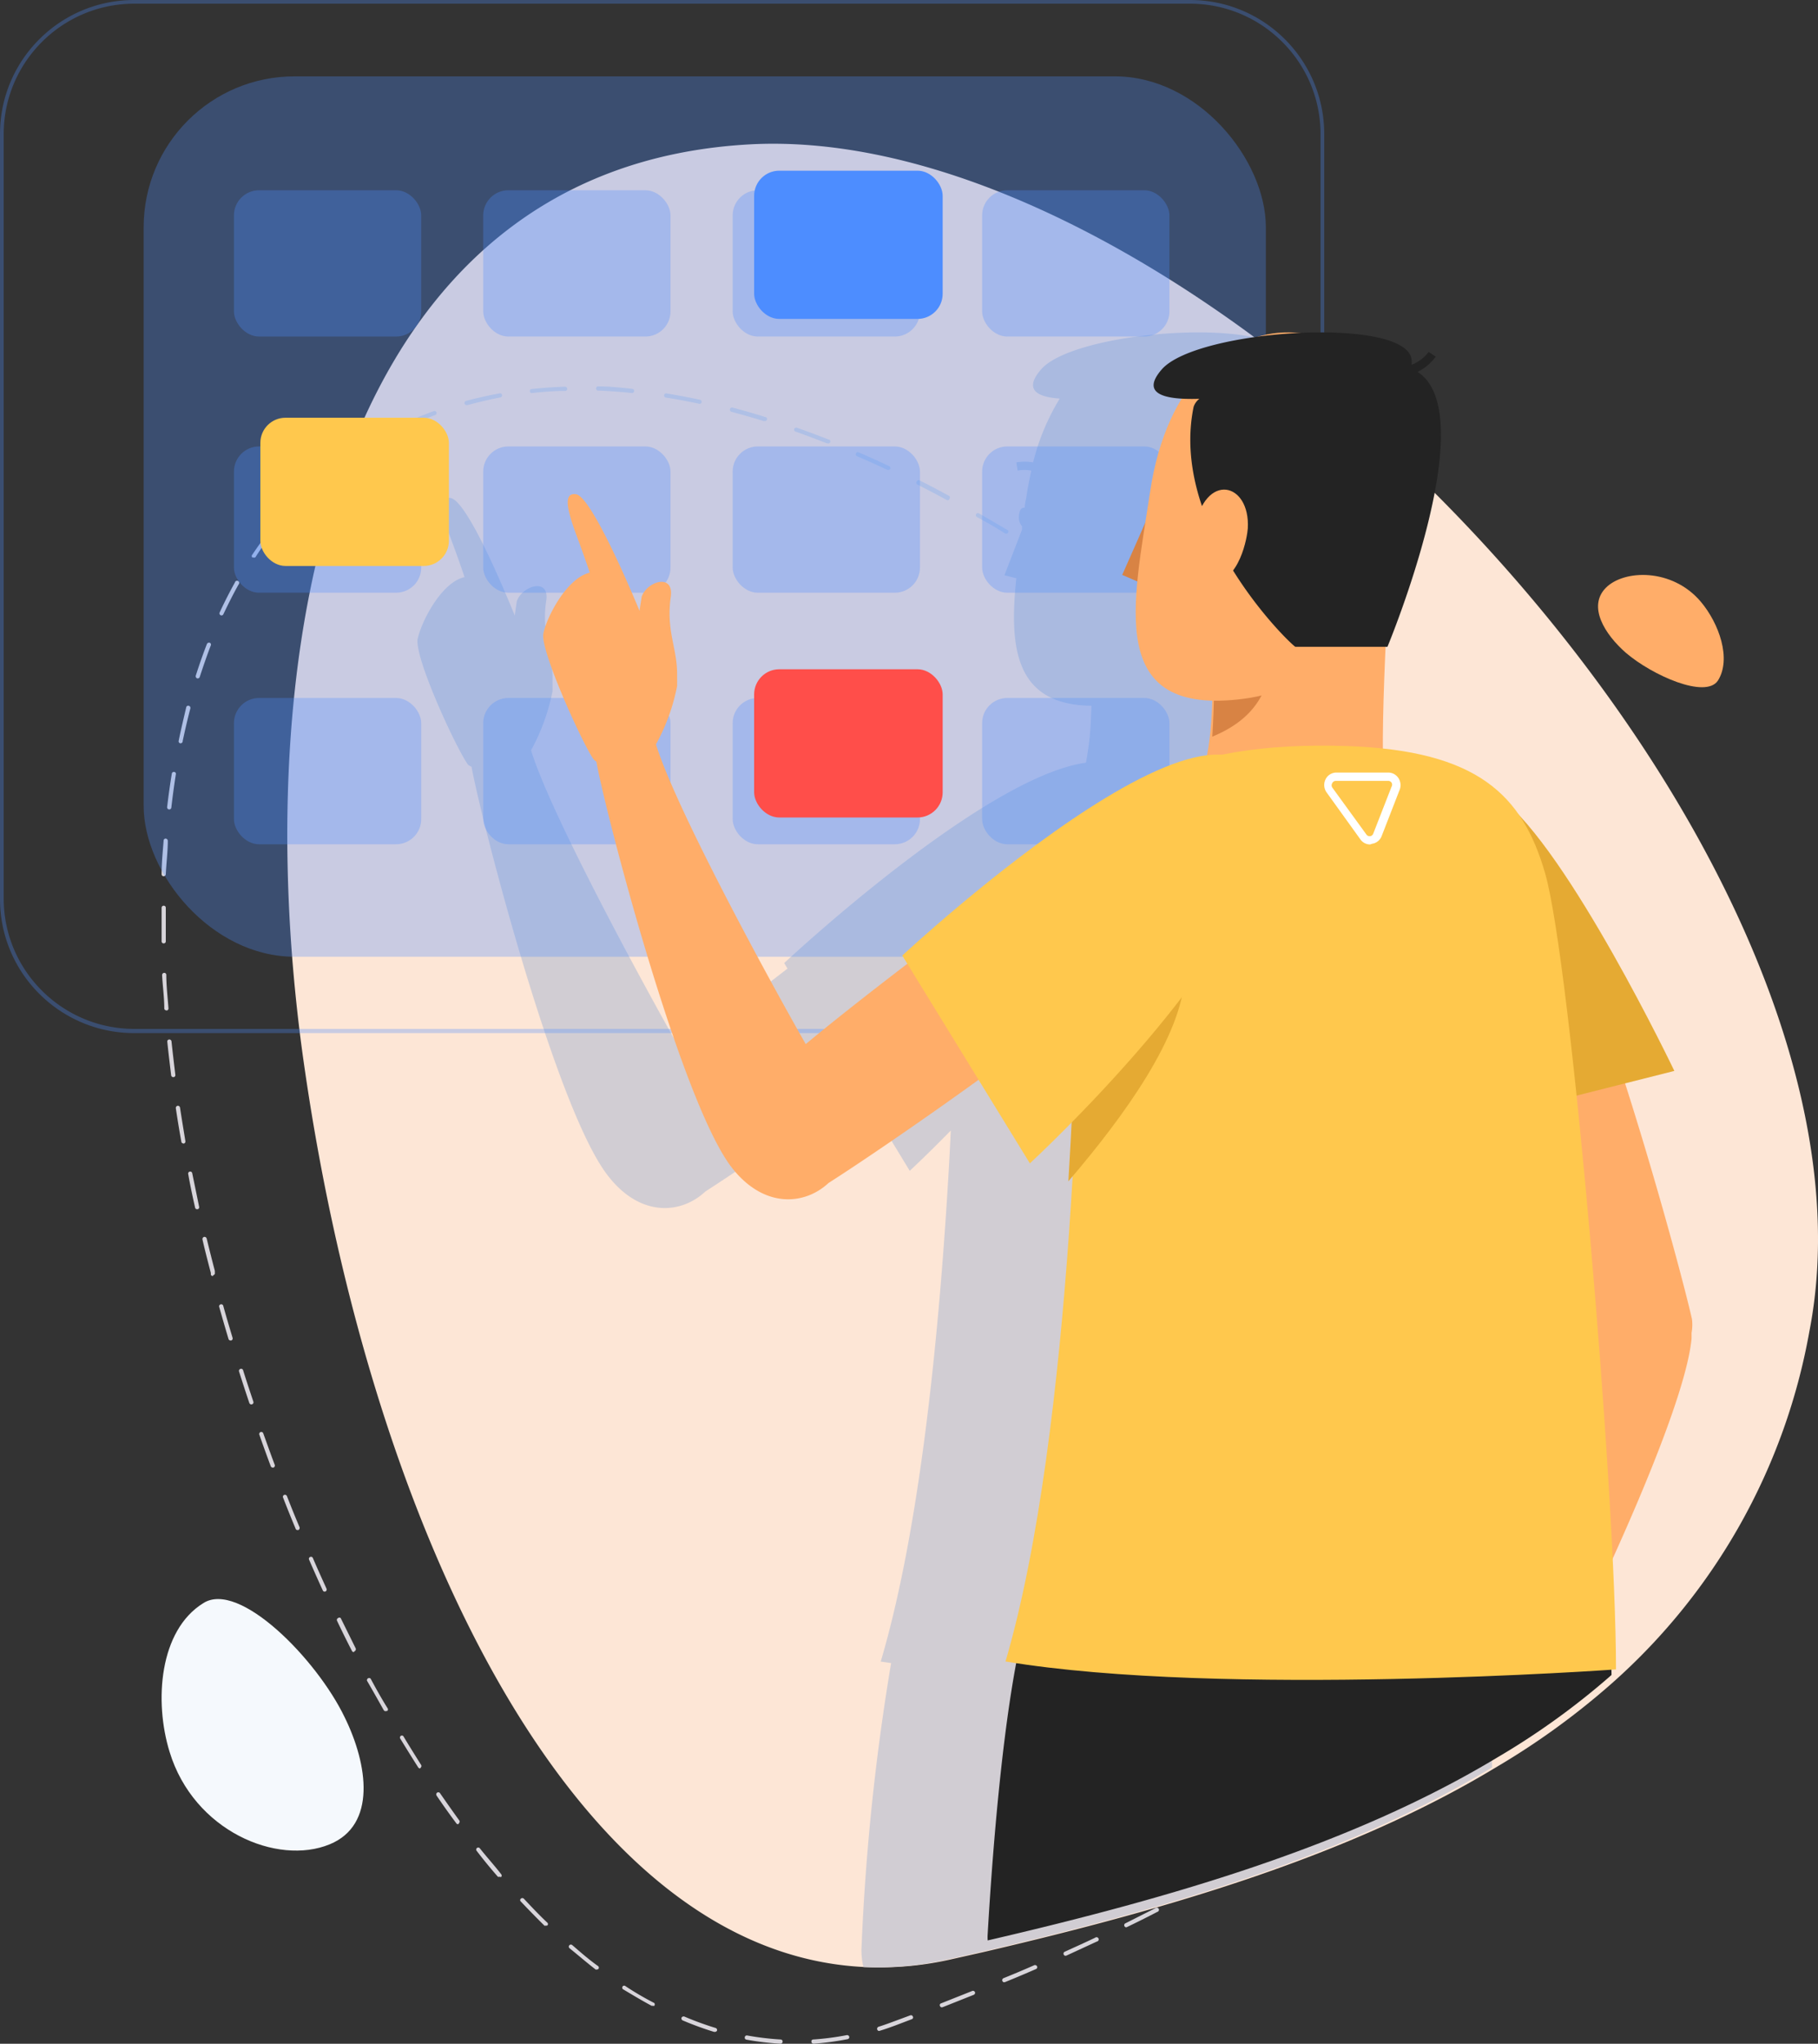
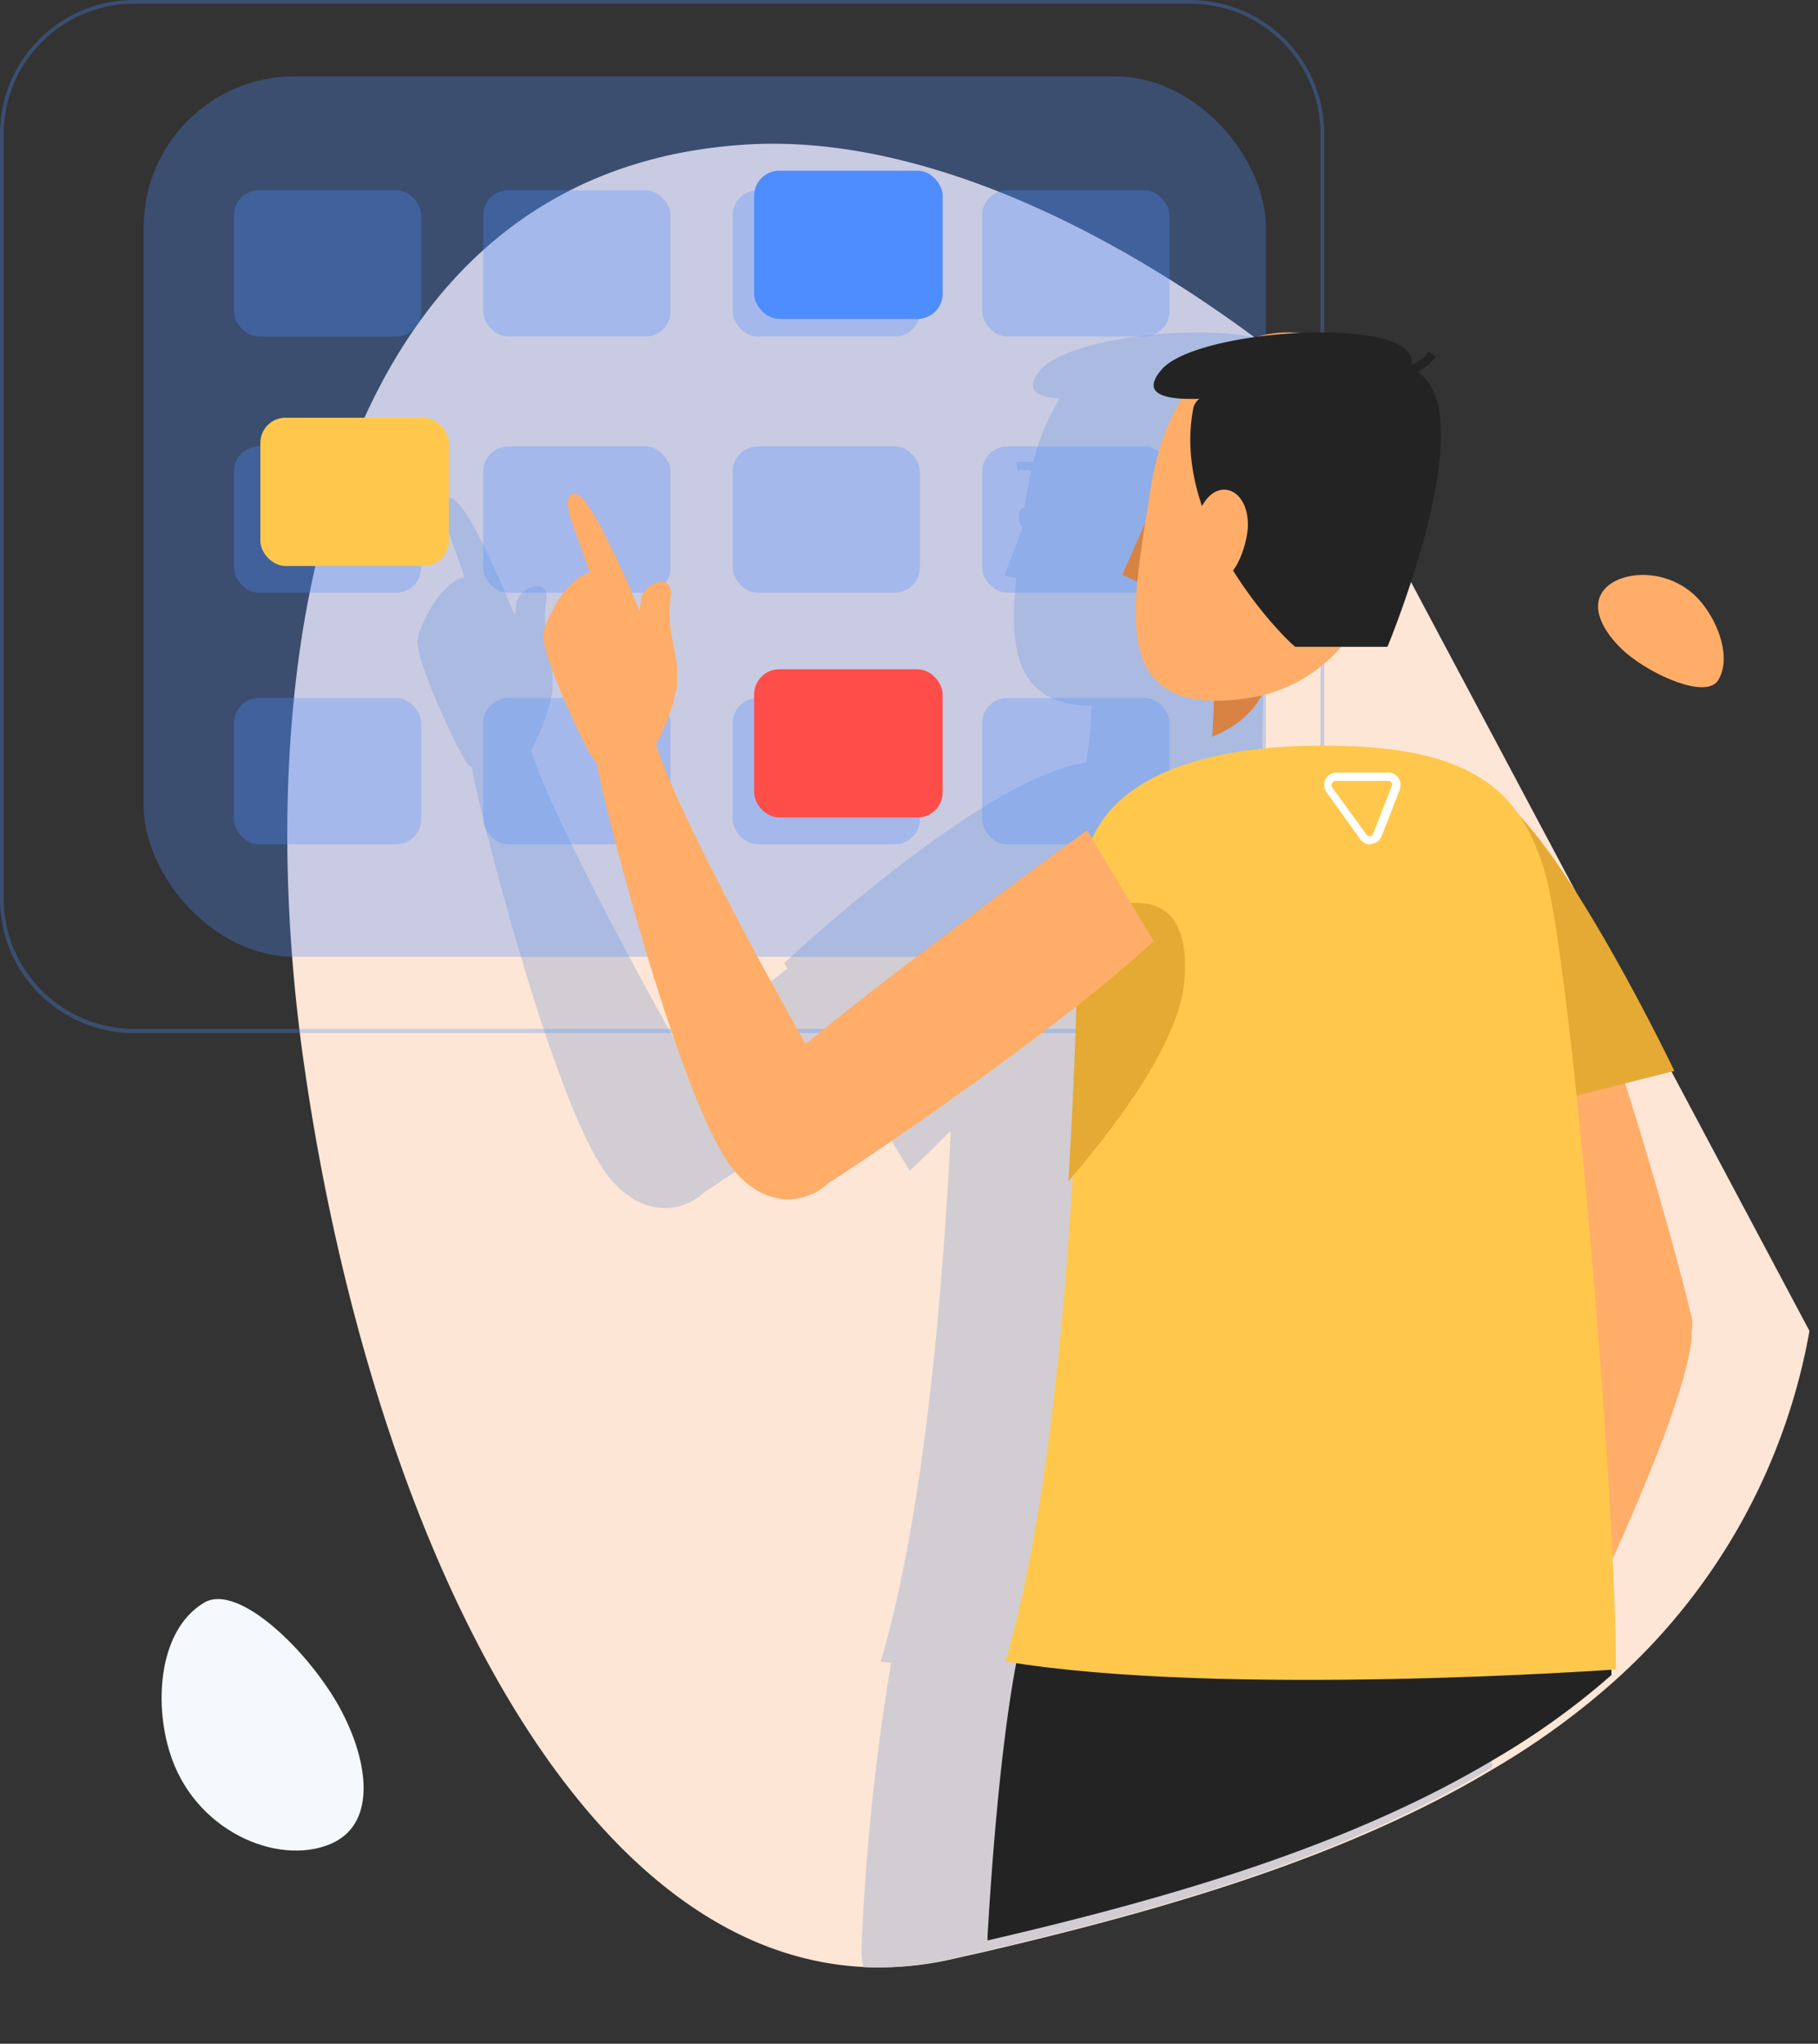
<svg xmlns="http://www.w3.org/2000/svg" width="405" height="455" viewBox="0 0 405 455">
  <rect x="0" y="0" width="405" height="455" fill="#333333" stroke="none" />
  <title>Image</title>
  <g fill="none">
-     <path d="M403.098 296.31a136.663 136.663 0 0 1-44.07 78.494 166.997 166.997 0 0 1-25.814 18.69C300.854 413.042 260.75 424.89 219 434.61l-7.145 1.607a71.889 71.889 0 0 1-18.93 1.72c-66.404-2.766-111.634-101.11-125.7-204.61-12.27-92.138 8.268-196.5 100.223-201.209 34.53-1.72 74.822 15.475 112.232 43.135a304.774 304.774 0 0 1 8.044 6.13l1.646 1.308c69.846 55.62 126.897 145.814 113.729 213.618z" fill="#FDE6D6" />
+     <path d="M403.098 296.31a136.663 136.663 0 0 1-44.07 78.494 166.997 166.997 0 0 1-25.814 18.69C300.854 413.042 260.75 424.89 219 434.61l-7.145 1.607a71.889 71.889 0 0 1-18.93 1.72c-66.404-2.766-111.634-101.11-125.7-204.61-12.27-92.138 8.268-196.5 100.223-201.209 34.53-1.72 74.822 15.475 112.232 43.135a304.774 304.774 0 0 1 8.044 6.13l1.646 1.308z" fill="#FDE6D6" />
    <path d="M76.79 382.333c5.198 10.575 7.106 23.973-3.33 28.263-11.67 4.817-30.297-2.935-35.683-20.585-3.479-11.29-2.282-27.021 7.48-33.08 7.968-5.194 25.323 12.456 31.532 25.402z" fill="#F5F9FD" />
    <path d="M362.201 145.338c-4.736-4.14-8.524-10.29-4.508-14.43 4.016-4.138 14.852-4.48 21.217 3.076 4.054 4.823 6.857 12.72 3.789 17.543-2.728 4.1-14.587-1.14-20.498-6.19z" fill="#FFAD69" />
-     <path d="M173.752 454.987a62.974 62.974 0 0 1-7.458-.895.448.448 0 0 1-.373-.559.447.447 0 0 1 .522-.373c2.466.447 4.957.746 7.458.895a.448.448 0 0 1 .448.484.484.484 0 0 1-.597.448zm7.458 0a.447.447 0 0 1-.447-.448.41.41 0 0 1 .41-.484 60.959 60.959 0 0 0 7.458-.97.485.485 0 0 1 .56.374.447.447 0 0 1-.374.521c-2.463.484-4.954.82-7.458 1.007h-.149zm-22.076-2.61a70.202 70.202 0 0 1-7.048-2.571.484.484 0 0 1-.26-.597.522.522 0 0 1 .633-.26 68.13 68.13 0 0 0 6.936 2.534c.258.072.408.34.336.596a.522.522 0 0 1-.597.261v.038zm36.731-.223a.447.447 0 0 1-.447-.335.485.485 0 0 1 .298-.597c1.082-.335 2.2-.745 3.319-1.155l3.729-1.38a.448.448 0 0 1 .597.262.41.41 0 0 1-.261.596l-3.73 1.416c-1.118.41-2.274.82-3.393 1.156l-.112.037zm13.947-5.256a.447.447 0 0 1-.41-.298.41.41 0 0 1 .26-.596l6.937-2.758a.485.485 0 0 1 .596.26.484.484 0 0 1-.26.597l-6.937 2.758-.186.037zm-64.4-.335h-.224c-2.163-1.155-4.326-2.46-6.452-3.727a.484.484 0 0 1 0-.634.448.448 0 0 1 .634 0 65.87 65.87 0 0 0 6.377 3.727.484.484 0 0 1 0 .634.485.485 0 0 1-.336-.037v.037zm78.31-5.256a.41.41 0 0 1-.411-.26.484.484 0 0 1 .224-.634 225.186 225.186 0 0 0 6.898-2.907.522.522 0 0 1 .597.26.447.447 0 0 1-.224.597 271.96 271.96 0 0 1-6.898 2.907l-.187.037zm-90.766-2.832a.41.41 0 0 1-.26 0c-1.94-1.491-3.73-3.057-5.818-4.734a.463.463 0 1 1 .597-.708c1.902 1.64 3.729 3.243 5.78 4.696a.447.447 0 0 1 0 .671.448.448 0 0 1-.373.037l.074.038zm104.413-3.057a.447.447 0 0 1-.41-.298.447.447 0 0 1 .224-.596c2.275-1.044 4.55-2.05 6.787-3.131a.485.485 0 1 1 .373.857l-6.787 3.131-.187.037zm13.537-6.336a.448.448 0 0 1-.41-.261.447.447 0 0 1 .223-.634l6.638-3.354a.485.485 0 1 1 .448.82 225.191 225.191 0 0 1-6.713 3.354l-.186.075zm-129.323-.373a.41.41 0 0 1-.298 0 217.347 217.347 0 0 1-5.258-5.367.41.41 0 0 1 0-.634.485.485 0 0 1 .67 0c1.754 1.864 3.506 3.727 5.222 5.33a.41.41 0 0 1 0 .634.373.373 0 0 1-.336 0v.037zm142.598-6.485a.522.522 0 0 1-.41-.261.484.484 0 0 1 .186-.634c2.2-1.193 4.4-2.423 6.489-3.727a.485.485 0 0 1 .634 0 .447.447 0 0 1 0 .633l-6.526 3.728-.373.26zm-152.89-4.399a.522.522 0 0 1-.373 0 109.036 109.036 0 0 1-4.736-5.777.451.451 0 1 1 .709-.56c1.566 1.976 3.17 3.728 4.735 5.741.18.187.18.483 0 .67l-.335-.074zm165.68-3.093a.41.41 0 0 1-.372-.224.447.447 0 0 1 0-.634 232.127 232.127 0 0 0 6.302-4.025.448.448 0 1 1 .634.633 232.122 232.122 0 0 1-6.302 4.026l-.261.224zm12.493-8.238a.448.448 0 0 1-.373 0 .447.447 0 0 1 0-.633c2.051-1.491 4.065-2.945 6.004-4.436a.448.448 0 1 1 .634.634 158.239 158.239 0 0 1-6.041 4.435.373.373 0 0 1-.112-.037l-.112.037zm-187.459-.372a.448.448 0 0 1-.372-.224 158.68 158.68 0 0 1-4.326-6.076.522.522 0 0 1 0-.67.485.485 0 0 1 .671 0 428.81 428.81 0 0 0 4.289 6.075.447.447 0 0 1 0 .634.485.485 0 0 1-.15.223l-.112.038zm199.317-8.685a.522.522 0 0 1-.372-.187.447.447 0 0 1 0-.633c1.901-1.603 3.729-3.243 5.63-4.883a.448.448 0 0 1 .634 0c.18.188.18.483 0 .671l-5.668 4.883a.485.485 0 0 1-.112.112l-.112.037zM93.578 393.71a.522.522 0 0 1-.41-.224 471.197 471.197 0 0 1-3.953-6.337.484.484 0 0 1 0-.633.448.448 0 0 1 .634 0c1.268 2.124 2.61 4.249 3.915 6.336a.484.484 0 0 1 0 .634l-.186.224zm218.82-6.337a.336.336 0 0 1-.299 0 .41.41 0 0 1 0-.634c1.753-1.789 3.506-3.727 5.146-5.367a.448.448 0 0 1 .634 0c.18.188.18.484 0 .671-1.64 1.79-3.393 3.727-5.183 5.405a.448.448 0 0 1-.298-.075zm-226.502-6.41a.485.485 0 0 1-.41-.225c-1.193-2.124-2.424-4.323-3.73-6.56a.484.484 0 0 1 .821-.447c1.193 2.236 2.424 4.436 3.73 6.523a.484.484 0 0 1 0 .634l-.411.074zm236.57-4.623h-.298a.484.484 0 0 1 0-.67c1.566-1.939 3.095-3.728 4.55-5.89a.448.448 0 1 1 .633.634c-1.454 1.975-2.983 3.988-4.587 5.926a.41.41 0 0 1-.223 0h-.075zm-243.655-8.535a.448.448 0 0 1-.41-.261 223.005 223.005 0 0 1-3.32-6.71.447.447 0 0 1 .225-.596.448.448 0 0 1 .596 0l3.32 6.71a.484.484 0 0 1-.187.633l-.224.224zm252.418-3.504h-.223a.447.447 0 0 1 0-.634c1.342-2.087 2.61-4.212 3.729-6.373a.485.485 0 1 1 .82.447c-1.23 2.162-2.536 4.324-3.73 6.41a.522.522 0 0 1-.521.187l-.075-.037zm-258.907-9.952a.448.448 0 0 1-.41-.261 381.74 381.74 0 0 1-3.058-6.858.447.447 0 0 1 .224-.597.448.448 0 0 1 .634.261c.97 2.274 2.014 4.548 3.02 6.784a.484.484 0 0 1-.223.634l-.187.037zm266.179-3.056a.484.484 0 0 1-.224-.634c1.082-2.2 2.088-4.473 3.058-6.784a.447.447 0 0 1 .597-.223c.227.102.34.36.26.596-.969 2.31-1.976 4.622-3.057 6.82a.485.485 0 0 1-.634.225zm-272.22-10.66a.41.41 0 0 1-.41-.262c-.97-2.31-1.902-4.621-2.797-6.932a.447.447 0 0 1 .261-.634.485.485 0 0 1 .597.298 221.33 221.33 0 0 0 2.797 6.896.522.522 0 0 1-.261.633h-.187zM344.17 337.5a.485.485 0 0 1-.298-.596c.82-2.348 1.529-4.734 2.2-7.082a.461.461 0 0 1 .895.224 158.526 158.526 0 0 1-2.2 7.156.485.485 0 0 1-.448.298h-.149zM60.762 326.73a.485.485 0 0 1-.447-.298 387.86 387.86 0 0 1-2.536-7.007.46.46 0 1 1 .858-.336c.857 2.349 1.678 4.697 2.573 7.045a.484.484 0 0 1-.298.596h-.15zm287.323-3.727a.485.485 0 0 1-.373-.559c.522-2.46 1.006-4.92 1.38-7.455a.485.485 0 0 1 .855-.19.45.45 0 0 1 .077.34c-.373 2.422-.858 4.882-1.38 7.454a.522.522 0 0 1-.336.746l-.223-.336zM55.989 312.677a.522.522 0 0 1-.447-.335 393.908 393.908 0 0 1-2.312-7.082.485.485 0 0 1 .895-.298c.745 2.385 1.529 4.734 2.312 7.082a.447.447 0 0 1-.299.596l-.149.037zm294.594-4.211a.41.41 0 0 1-.41-.485c.26-2.423.485-4.92.634-7.455a.447.447 0 0 1 .484-.447.522.522 0 0 1 .448.485c0 2.534-.373 5.032-.634 7.454a.485.485 0 0 1-.373.41l-.149.038zM51.365 298.439a.485.485 0 0 1-.447-.298 522.277 522.277 0 0 1-2.089-7.194.447.447 0 0 1 .336-.559.448.448 0 0 1 .56.298c.67 2.423 1.38 4.808 2.088 7.157a.484.484 0 0 1-.299.596h-.149zm300.15-4.92a.447.447 0 0 1-.447-.447c0-2.46-.187-4.958-.373-7.455a.447.447 0 0 1 .41-.522.485.485 0 0 1 .522.447c0 2.46.336 4.995.373 7.455a.485.485 0 0 1-.447.485l-.038.037zm-304.103-9.43a.447.447 0 0 1-.447-.336v-.372c-.634-2.423-1.268-4.846-1.865-7.455a.522.522 0 0 1 .373-.56.522.522 0 0 1 .56.336 401.77 401.77 0 0 0 1.827 7.231v.373a.485.485 0 0 1-.336.596l-.112.187zm302.835-5.48a.485.485 0 0 1-.484-.372c-.373-2.386-.82-4.846-1.343-7.455a.485.485 0 0 1 .336-.559.485.485 0 0 1 .56.373 98.01 98.01 0 0 1 1.379 7.455.447.447 0 0 1-.373.521l-.075.038zm-306.34-9.392a.448.448 0 0 1-.447-.373c-.56-2.46-1.082-4.92-1.53-7.455a.447.447 0 0 1 .374-.559.448.448 0 0 1 .522.373c.484 2.386 1.007 4.846 1.529 7.455a.447.447 0 0 1-.336.559h-.112zm303.32-5.07a.448.448 0 0 1-.448-.372 191.41 191.41 0 0 0-2.2-7.082.447.447 0 0 1 .299-.596.448.448 0 0 1 .596.298 194.688 194.688 0 0 1 2.2 7.156.447.447 0 0 1-.335.56l-.112.037zm-306.378-9.579a.447.447 0 0 1-.447-.372 238.9 238.9 0 0 1-1.23-7.455.484.484 0 0 1 .41-.56.485.485 0 0 1 .521.41c.373 2.461.784 4.921 1.194 7.456a.485.485 0 0 1-.373.559l-.075-.038zm301.38-4.584a.485.485 0 0 1-.447-.298 207.463 207.463 0 0 0-2.834-6.896.447.447 0 0 1 .224-.596.485.485 0 0 1 .634.223c1.007 2.311 1.976 4.622 2.834 6.933a.447.447 0 0 1-.26.597l-.15.037zM38.613 239.808a.485.485 0 0 1-.485-.41c-.298-2.46-.597-4.957-.858-7.454a.447.447 0 0 1 .41-.522.485.485 0 0 1 .523.41c.26 2.46.559 4.957.857 7.454a.447.447 0 0 1-.41.522h-.037zm297.726-3.504a.56.56 0 0 1-.447-.26 187.246 187.246 0 0 0-3.394-6.635.484.484 0 0 1 0-.634.485.485 0 0 1 .634.187 227.564 227.564 0 0 1 3.43 6.672.484.484 0 0 1-.223.633v.037zM37.046 224.936a.447.447 0 0 1-.448-.41c0-2.534-.373-5.069-.485-7.455 0-.253.195-.465.448-.484a.448.448 0 0 1 .485.447c0 2.423.298 4.92.484 7.455a.447.447 0 0 1-.447.484l-.037-.037zm292.207-1.789a.41.41 0 0 1-.373-.224c-1.23-2.124-2.536-4.249-3.73-6.373a.522.522 0 0 1 0-.671.485.485 0 0 1 .635 0c1.342 2.162 2.647 4.286 3.729 6.41a.447.447 0 0 1 0 .634l-.261.224zm-7.906-12.673a.597.597 0 0 1-.41 0 369.359 369.359 0 0 0-4.214-6.15.447.447 0 0 1 0-.634.485.485 0 0 1 .672 0c1.491 2.05 2.908 4.138 4.25 6.15a.484.484 0 0 1 0 .634.373.373 0 0 1-.298 0zm-284.898-.447a.447.447 0 0 1-.447-.447v-7.492c0-.247.2-.448.447-.448a.448.448 0 0 1 .485.448v7.454a.447.447 0 0 1-.448.485h-.037zm276.359-11.704a.448.448 0 0 1-.373 0 270.315 270.315 0 0 0-4.587-5.89.447.447 0 0 1 0-.633.448.448 0 0 1 .671 0c1.492 1.901 3.058 3.728 4.587 5.89.18.187.18.483 0 .67l-.298-.037zM36.449 195.08a.448.448 0 0 1-.447-.484c0-2.498.26-4.995.447-7.455a.447.447 0 0 1 .485-.447.52.52 0 0 1 .447.522c0 2.422-.335 4.957-.447 7.454a.485.485 0 0 1-.485.41zm266.887-8.424a.485.485 0 0 1-.373 0l-4.885-5.665a.447.447 0 0 1 0-.634.448.448 0 0 1 .671 0c1.604 1.79 3.245 3.728 4.885 5.629.18.187.18.483 0 .67a.41.41 0 0 1-.298 0zm-265.694-6.448a.485.485 0 0 1-.41-.522 162.9 162.9 0 0 1 1.044-7.454.447.447 0 0 1 .522-.373.41.41 0 0 1 .373.522 190.766 190.766 0 0 0-1.007 7.454.485.485 0 0 1-.522.373zm255.775-4.733a.41.41 0 0 1-.336 0c-1.678-1.827-3.43-3.728-5.146-5.405a.484.484 0 0 1 0-.671.522.522 0 0 1 .671 0c1.716 1.79 3.468 3.727 5.146 5.442.18.187.18.483 0 .67a.597.597 0 0 1-.335-.036zm-253.239-9.99a.448.448 0 0 1-.373-.559c.485-2.423 1.082-4.883 1.678-7.454a.447.447 0 0 1 .597-.336c.24.072.385.314.335.56-.633 2.385-1.193 4.845-1.715 7.267a.484.484 0 0 1-.522.522zm243.021-.708a.373.373 0 0 1-.335 0c-1.828-1.752-3.73-3.504-5.407-5.18a.447.447 0 0 1 0-.635.485.485 0 0 1 .67 0c1.79 1.678 3.73 3.43 5.408 5.181.18.188.18.484 0 .671a.448.448 0 0 1-.522-.037h.186zm-10.963-10.25a.485.485 0 0 1-.298 0 177.17 177.17 0 0 0-5.631-4.92.522.522 0 0 1 0-.671.485.485 0 0 1 .671 0l5.63 4.92a.522.522 0 0 1 0 .67.485.485 0 0 1-.559 0h.187zm-228.329-3.504a.522.522 0 0 1-.298-.596c.783-2.423 1.603-4.808 2.498-7.082a.522.522 0 0 1 .597-.261.447.447 0 0 1 .26.596c-.857 2.237-1.677 4.622-2.46 7.008a.485.485 0 0 1-.597.335zm216.806-6.224a.41.41 0 0 1-.298 0c-1.94-1.566-3.73-3.169-5.817-4.66a.484.484 0 0 1 .596-.745c1.902 1.528 3.73 3.094 5.818 4.696a.447.447 0 0 1 0 .634.522.522 0 0 1-.299.075zM49.165 136.97a.447.447 0 0 1-.224-.633c1.044-2.274 2.2-4.51 3.394-6.672a.485.485 0 1 1 .82.447c-1.193 2.125-2.312 4.36-3.393 6.635a.447.447 0 0 1-.597.223zm199.839-1.379h-.261a226.394 226.394 0 0 0-6.041-4.398.484.484 0 0 1 .522-.783 362.324 362.324 0 0 1 6.078 4.436.447.447 0 0 1 0 .633.448.448 0 0 1-.298.112zm-12.194-8.685a.298.298 0 0 1-.26 0l-6.191-4.174a.46.46 0 1 1 .485-.783 209.695 209.695 0 0 1 6.264 4.137.484.484 0 0 1 0 .634.373.373 0 0 1-.298.186zm-180.336-2.795h-.261a.447.447 0 0 1 0-.634 94.248 94.248 0 0 1 4.437-6.075.448.448 0 0 1 .634 0 .447.447 0 0 1 0 .67c-1.491 1.902-2.983 3.728-4.363 5.964a.41.41 0 0 1-.447.075zm167.807-5.293h-.261a110.284 110.284 0 0 0-6.414-3.727.46.46 0 1 1 .484-.783c2.163 1.23 4.326 2.535 6.414 3.727a.447.447 0 0 1 0 .634.41.41 0 0 1-.26.15h.037zm-158.484-6.336a.448.448 0 0 1-.299 0 .447.447 0 0 1 0-.634c1.753-1.826 3.73-3.727 5.445-5.18a.485.485 0 0 1 .67 0c.18.187.18.483 0 .67-1.826 1.603-3.728 3.317-5.369 5.106a.485.485 0 0 1-.485.038h.038zm145.432-1.119h-.224a238.896 238.896 0 0 0-6.6-3.466.485.485 0 0 1-.15-.745.447.447 0 0 1 .635-.187c2.162 1.081 4.4 2.274 6.6 3.467a.447.447 0 0 1 0 .633.41.41 0 0 1-.224.298h-.037zm-13.313-6.746h-.223a187.322 187.322 0 0 0-6.787-3.056.484.484 0 0 1-.224-.634.447.447 0 0 1 .597-.224c2.312 1.007 4.586 2.013 6.824 3.094a.447.447 0 0 1 .223.596.448.448 0 0 1-.372.224h-.038zm-120.932-1.9a.41.41 0 0 1-.373-.187.447.447 0 0 1 0-.634c2.05-1.454 4.139-2.833 6.302-4.063a.485.485 0 0 1 .485.82c-2.126 1.23-4.252 2.572-6.228 3.989a.448.448 0 0 1-.15.074h-.036zm107.21-4.026a264.668 264.668 0 0 0-6.974-2.61.485.485 0 0 1-.298-.596.522.522 0 0 1 .596-.26c2.35.82 4.699 1.714 7.011 2.608a.447.447 0 1 1 0 .895l-.336-.037zm-94.308-3.43a.522.522 0 0 1-.41-.26.484.484 0 0 1 .224-.634c2.237-1.006 4.55-1.976 6.936-2.833a.448.448 0 0 1 .596.261.484.484 0 0 1-.26.596 94.354 94.354 0 0 0-6.862 2.833l-.224.037zm80.212-1.528a172.002 172.002 0 0 0-7.16-2.05.522.522 0 0 1-.336-.559.485.485 0 0 1 .634-.373c2.35.634 4.773 1.305 7.197 2.088a.447.447 0 1 1 0 .894h-.335zm-66.153-3.54a.522.522 0 0 1-.448-.336.485.485 0 0 1 .336-.597 92.333 92.333 0 0 1 7.458-1.677.448.448 0 0 1 .56.336.485.485 0 0 1-.374.559 107.839 107.839 0 0 0-7.234 1.677l-.298.037zm51.833-.299c-2.461-.522-4.922-1.006-7.458-1.379a.485.485 0 0 1-.19-.856.448.448 0 0 1 .34-.076c2.386.41 4.884.857 7.457 1.417.255.055.42.302.373.559a.447.447 0 0 1-.522.335zm-14.916-2.385c-2.461-.261-4.96-.448-7.458-.56a.485.485 0 1 1 0-.931c2.461 0 4.997.298 7.458.559a.448.448 0 0 1 .41.522.485.485 0 0 1-.41.41zm-22.374 0a.41.41 0 0 1-.448-.41.41.41 0 0 1 .41-.485 96.205 96.205 0 0 1 7.459-.522c.239.018.43.208.447.447a.447.447 0 0 1-.447.485c-2.499 0-4.997.224-7.458.485h.037z" fill="#D8D5DB" />
    <path d="M350.725 296.521v1.234c-.933 10.432-9.896 32.68-18.671 52.348.299 7.105.523 13.461.56 18.696v2.767h-1.083c.262 4.637.598 12.676.859 21.912-32.302 19.556-72.333 31.409-114.008 41.13l-7.132 1.609a71.608 71.608 0 0 1-18.896 1.72 15.687 15.687 0 0 1-.41-4.787 508.046 508.046 0 0 1 6.572-62.892l-2.315-.337c8.477-28.642 12.734-69.96 14.937-105.818a774.8 774.8 0 0 0 .672-12.414c-5.415 5.534-9.149 8.974-9.149 8.974l-11.464-18.883c-14.153 10.245-27.522 19.294-34.057 23.482-5.415 5.085-14.638 5.833-21.883-3.74-11.725-15.367-28.268-79.868-30.21-90.824a2.874 2.874 0 0 1-.784-.449c-2.689-3.739-12.1-24.117-11.203-28.08.896-3.964 5.303-12.527 10.419-13.686-.598-1.832-1.27-3.74-2.241-6.394-2.166-5.908-4.743-11.89-.859-11.217 3.884.673 12.771 22.435 14.302 26.174.224-1.758.449-3.179.449-3.179 1.195-3.514 7.468-5.384 6.535 0-1.083 7.479 1.53 11.218 1.419 17.388v1.233c.015.225.015.45 0 .673.02.162.02.325 0 .487v.261a45.544 45.544 0 0 1-4.78 13.125c4.07 13.311 22.741 48.123 33.608 67.305 6.647-5.534 14.937-12.115 23.526-18.696l-.747-1.234s44.289-41.467 67.217-44.608c.336-1.608.56-3.365.785-5.198.224-1.832.373-4.935.448-7.478-16.842-.187-18.41-12.601-16.73-28.38l-2.651-.673 3.92-10.17v-.749a2.956 2.956 0 0 1-.709-1.794c0-1.234.336-2.281 1.009-2.319a.41.41 0 0 1 .298 0c0-.897.299-1.795.411-2.692.299-1.982.672-3.74 1.046-5.571a7.832 7.832 0 0 0-3.025 0l-.299-1.833c1.235-.22 2.5-.22 3.734 0a50.365 50.365 0 0 1 5.938-14.208c-5.377-.374-7.917-2.132-4.182-6.47 5.788-6.73 33.197-10.095 47.014-7.253 4.855 1.01 8.029 2.767 8.066 5.384v.748a8.18 8.18 0 0 0 3.51-2.842l1.569 1.047a10.535 10.535 0 0 1-3.436 3.104l-.56.299c14.788 9.647-6.124 61.322-6.199 61.322-.41 8.862-.672 17.612-.635 23.781 13.294 1.533 21.697 5.422 27.26 11.517 14.938 12.003 37.866 61.248 37.866 61.248l-9.373 2.467c6.685 21.463 12.36 43 14.004 50.218a12.76 12.76 0 0 1-.262 3.215z" fill="#D1CDD3" />
    <rect fill="#4D8DFF" opacity=".3" transform="rotate(180 157 115)" x="32" y="17" width="250" height="196" rx="33.6" />
    <path d="M265.096 230H29.904C13.388 230 0 216.644 0 200.169V29.83C0 13.356 13.388 0 29.904 0h235.192C281.61 0 295 13.356 295 29.831v170.226a29.796 29.796 0 0 1-8.72 21.166A29.94 29.94 0 0 1 265.097 230zM29.904.82C13.85.84.843 13.818.822 29.831v170.226c.02 16.014 13.029 28.99 29.082 29.01h235.192c16.053-.02 29.06-12.996 29.081-29.01V29.83C294.157 13.817 281.149.84 265.096.82H29.904z" fill="#4D8DFF" opacity=".3" />
    <g opacity=".3" transform="translate(52 42)" fill="#4D8DFF">
      <rect transform="rotate(180 20.975 16.64)" x=".112" y=".356" width="41.725" height="32.567" rx="5.6" />
      <rect transform="rotate(180 76.509 16.64)" x="55.646" y=".356" width="41.725" height="32.567" rx="5.6" />
      <rect transform="rotate(180 132.08 16.64)" x="111.218" y=".356" width="41.725" height="32.567" rx="5.6" />
      <rect transform="rotate(180 187.652 16.64)" x="166.789" y=".356" width="41.725" height="32.567" rx="5.6" />
    </g>
    <g opacity=".3" transform="translate(52 99)" fill="#4D8DFF">
      <rect transform="rotate(180 20.975 16.676)" x=".112" y=".393" width="41.725" height="32.567" rx="5.6" />
      <rect transform="rotate(180 76.509 16.676)" x="55.646" y=".393" width="41.725" height="32.567" rx="5.6" />
      <rect transform="rotate(180 132.08 16.676)" x="111.218" y=".393" width="41.725" height="32.567" rx="5.6" />
      <rect transform="rotate(180 187.652 16.676)" x="166.789" y=".393" width="41.725" height="32.567" rx="5.6" />
    </g>
    <g opacity=".3" transform="translate(52 155)" fill="#4D8DFF">
      <rect transform="rotate(180 20.975 16.676)" x=".112" y=".393" width="41.725" height="32.567" rx="5.6" />
      <rect transform="rotate(180 76.509 16.676)" x="55.646" y=".393" width="41.725" height="32.567" rx="5.6" />
      <rect transform="rotate(180 132.08 16.676)" x="111.218" y=".393" width="41.725" height="32.567" rx="5.6" />
      <rect transform="rotate(180 187.652 16.676)" x="166.789" y=".393" width="41.725" height="32.567" rx="5.6" />
    </g>
    <rect fill="#4D8DFF" transform="rotate(180 189 54.5)" x="168" y="38" width="42" height="33" rx="5.6" />
    <rect fill="#FF4E4A" transform="rotate(180 189 165.5)" x="168" y="149" width="42" height="33" rx="5.6" />
    <rect fill="#FFC84D" transform="rotate(180 79 109.5)" x="58" y="93" width="42" height="33" rx="5.6" />
-     <path d="M311 111c-1.262 8.093-3.712 51.974-2.71 61.998 1.002 10.023-48.257 13.067-41.686 1.893 6.57-11.174 1.893-48.262 1.893-48.262L311 111z" fill="#FFAD69" />
    <path d="M309 112l-40 14.528A205.061 205.061 0 0 1 270.064 164c16.486-6.755 12.84-20.49 12.84-27.887 0-6.717 26.134-22.83 26.096-24.113zm-53.26 3L250 127.993l7 3.007z" fill="#D88344" />
    <path d="M256.214 109.494c-3.806 25.137-10.048 50.2 21.009 46.054 31.057-4.146 35.852-43.14 35.776-50.536-.495-39.293-49.477-44.896-56.785 4.482z" fill="#FFAD69" />
    <path d="M315.805 82.804a11.71 11.71 0 0 0 4.04-3.401l-1.586-1.047a8.56 8.56 0 0 1-3.775 2.84c.02-.26.02-.523 0-.784 0-10.168-47.787-7.252-55.676 1.832-4.681 5.383.302 6.803 8.38 6.542a3.74 3.74 0 0 0-1.284 1.794c-5.322 25.831 19.817 51.252 22.648 53.42h20.534s21.516-51.7 6.72-61.196z" fill="#232323" />
    <path d="M376.912 293.623c-2.72-11.973-16.892-63.782-28.154-88.623L320 211.042s18.555 61.246 28.418 84.11c-2.305 12.309-13.944 69.563-21.124 85.564-3.175 7.46 8.842 10.332 11.752 6.751 2.91-3.58 35.939-69.078 37.79-89.518v-1.23a9.831 9.831 0 0 0 .076-3.096z" fill="#FFAD69" />
    <path d="M334.218 177.601c15.223 11.58 38.782 60.82 38.782 60.82L323.143 251s-29.001-103.883 11.075-73.399z" fill="#E5AA33" />
    <path d="M359 372.904a165.715 165.715 0 0 1-25.619 18.468c-32.116 19.317-71.918 31.025-113.353 40.628a9.333 9.333 0 0 1 0-1.44c1.336-22.863 3.713-48.976 7.426-65.56l106.224 2.105 25.1.517c0 1.256.222 3.029.222 5.282z" fill="#232323" />
    <path d="M300.023 166.093c29.225.978 39.128 10.946 44.154 28.212C349.911 213.865 360 332.169 360 371.666c0 0-87.527 6.282-136-1.768 15.19-51.873 16.828-145.124 17.163-173.035.223-20.727 21.78-32.012 58.86-30.77z" fill="#FFC84D" />
    <path d="M305.216 188a2.617 2.617 0 0 1-2.143-1.106l-7.537-10.47a2.839 2.839 0 0 1-.253-2.896 2.672 2.672 0 0 1 2.396-1.528h11.681c.86.025 1.656.467 2.15 1.194a2.88 2.88 0 0 1 .35 2.493l-4.072 10.47a2.693 2.693 0 0 1-2.143 1.695l-.429.148zm-7.608-14.157a.89.89 0 0 0-.822.516.909.909 0 0 0 0 .959l7.609 10.47a.863.863 0 0 0 1.536-.221l4.072-10.433a.871.871 0 0 0 0-.885.885.885 0 0 0-.75-.406h-11.645z" fill="#FFF" />
    <path d="M256.265 115.917c0 1.108-.36 2.048-1.08 2.082-.72.034-1.36-.806-1.44-1.914-.08-1.108.36-2.014 1.08-2.081.72-.068 1.36.805 1.44 1.913zm5.179-8.917c-1.523-1.882-4.3-2.838-7.037-2.423l-.407-1.436c3.473-.569 7.028.613 9 2.991l-1.556.868z" />
    <path d="M240.253 204.136c-.229 13.447-.764 34.896-2.253 58.864 12.717-14.818 25.205-32.34 25.93-45.491 1.032-18.078-9.547-19.19-23.677-13.373z" fill="#E5AA33" />
    <path d="M257 209.502l-14.827-24.655s-40.774 29.401-62.68 47.605c-10.824-19.057-29.32-53.574-33.36-66.736a44.498 44.498 0 0 0 4.707-12.977.52.52 0 0 0 0-.26v-.481a4.599 4.599 0 0 0 0-.668v-1.26c0-5.97-2.484-9.64-1.409-17.203.742-5.302-5.3-3.486-6.486 0l-.482 3.114c-1.52-3.708-10.675-25.471-14.16-25.953-3.484-.482-1.297 5.376.853 11.123.926 2.558 1.63 4.56 2.224 6.34-5.115 1.186-9.638 9.936-10.342 13.606-.704 3.67 8.563 24.137 11.12 27.844.198.248.436.461.704.63 1.89 10.901 18.534 74.82 29.95 90.095 7.192 9.454 16.384 8.713 21.759 3.708 13.196-8.417 53.747-36.298 72.429-53.872z" fill="#FFAD69" />
-     <path d="M281.932 184.638c-1.5 27.387-52.504 74.362-52.504 74.362L201 212.734s83.708-77.907 80.932-28.096z" fill="#FFC84D" />
    <path d="M266.131 117.638c-1.18 6.424-2.912 12.812 3.582 12.337 6.494-.474 8.147-10.476 8.265-12.374.551-10.22-9.525-12.665-11.847.037z" fill="#FFAD69" />
  </g>
</svg>